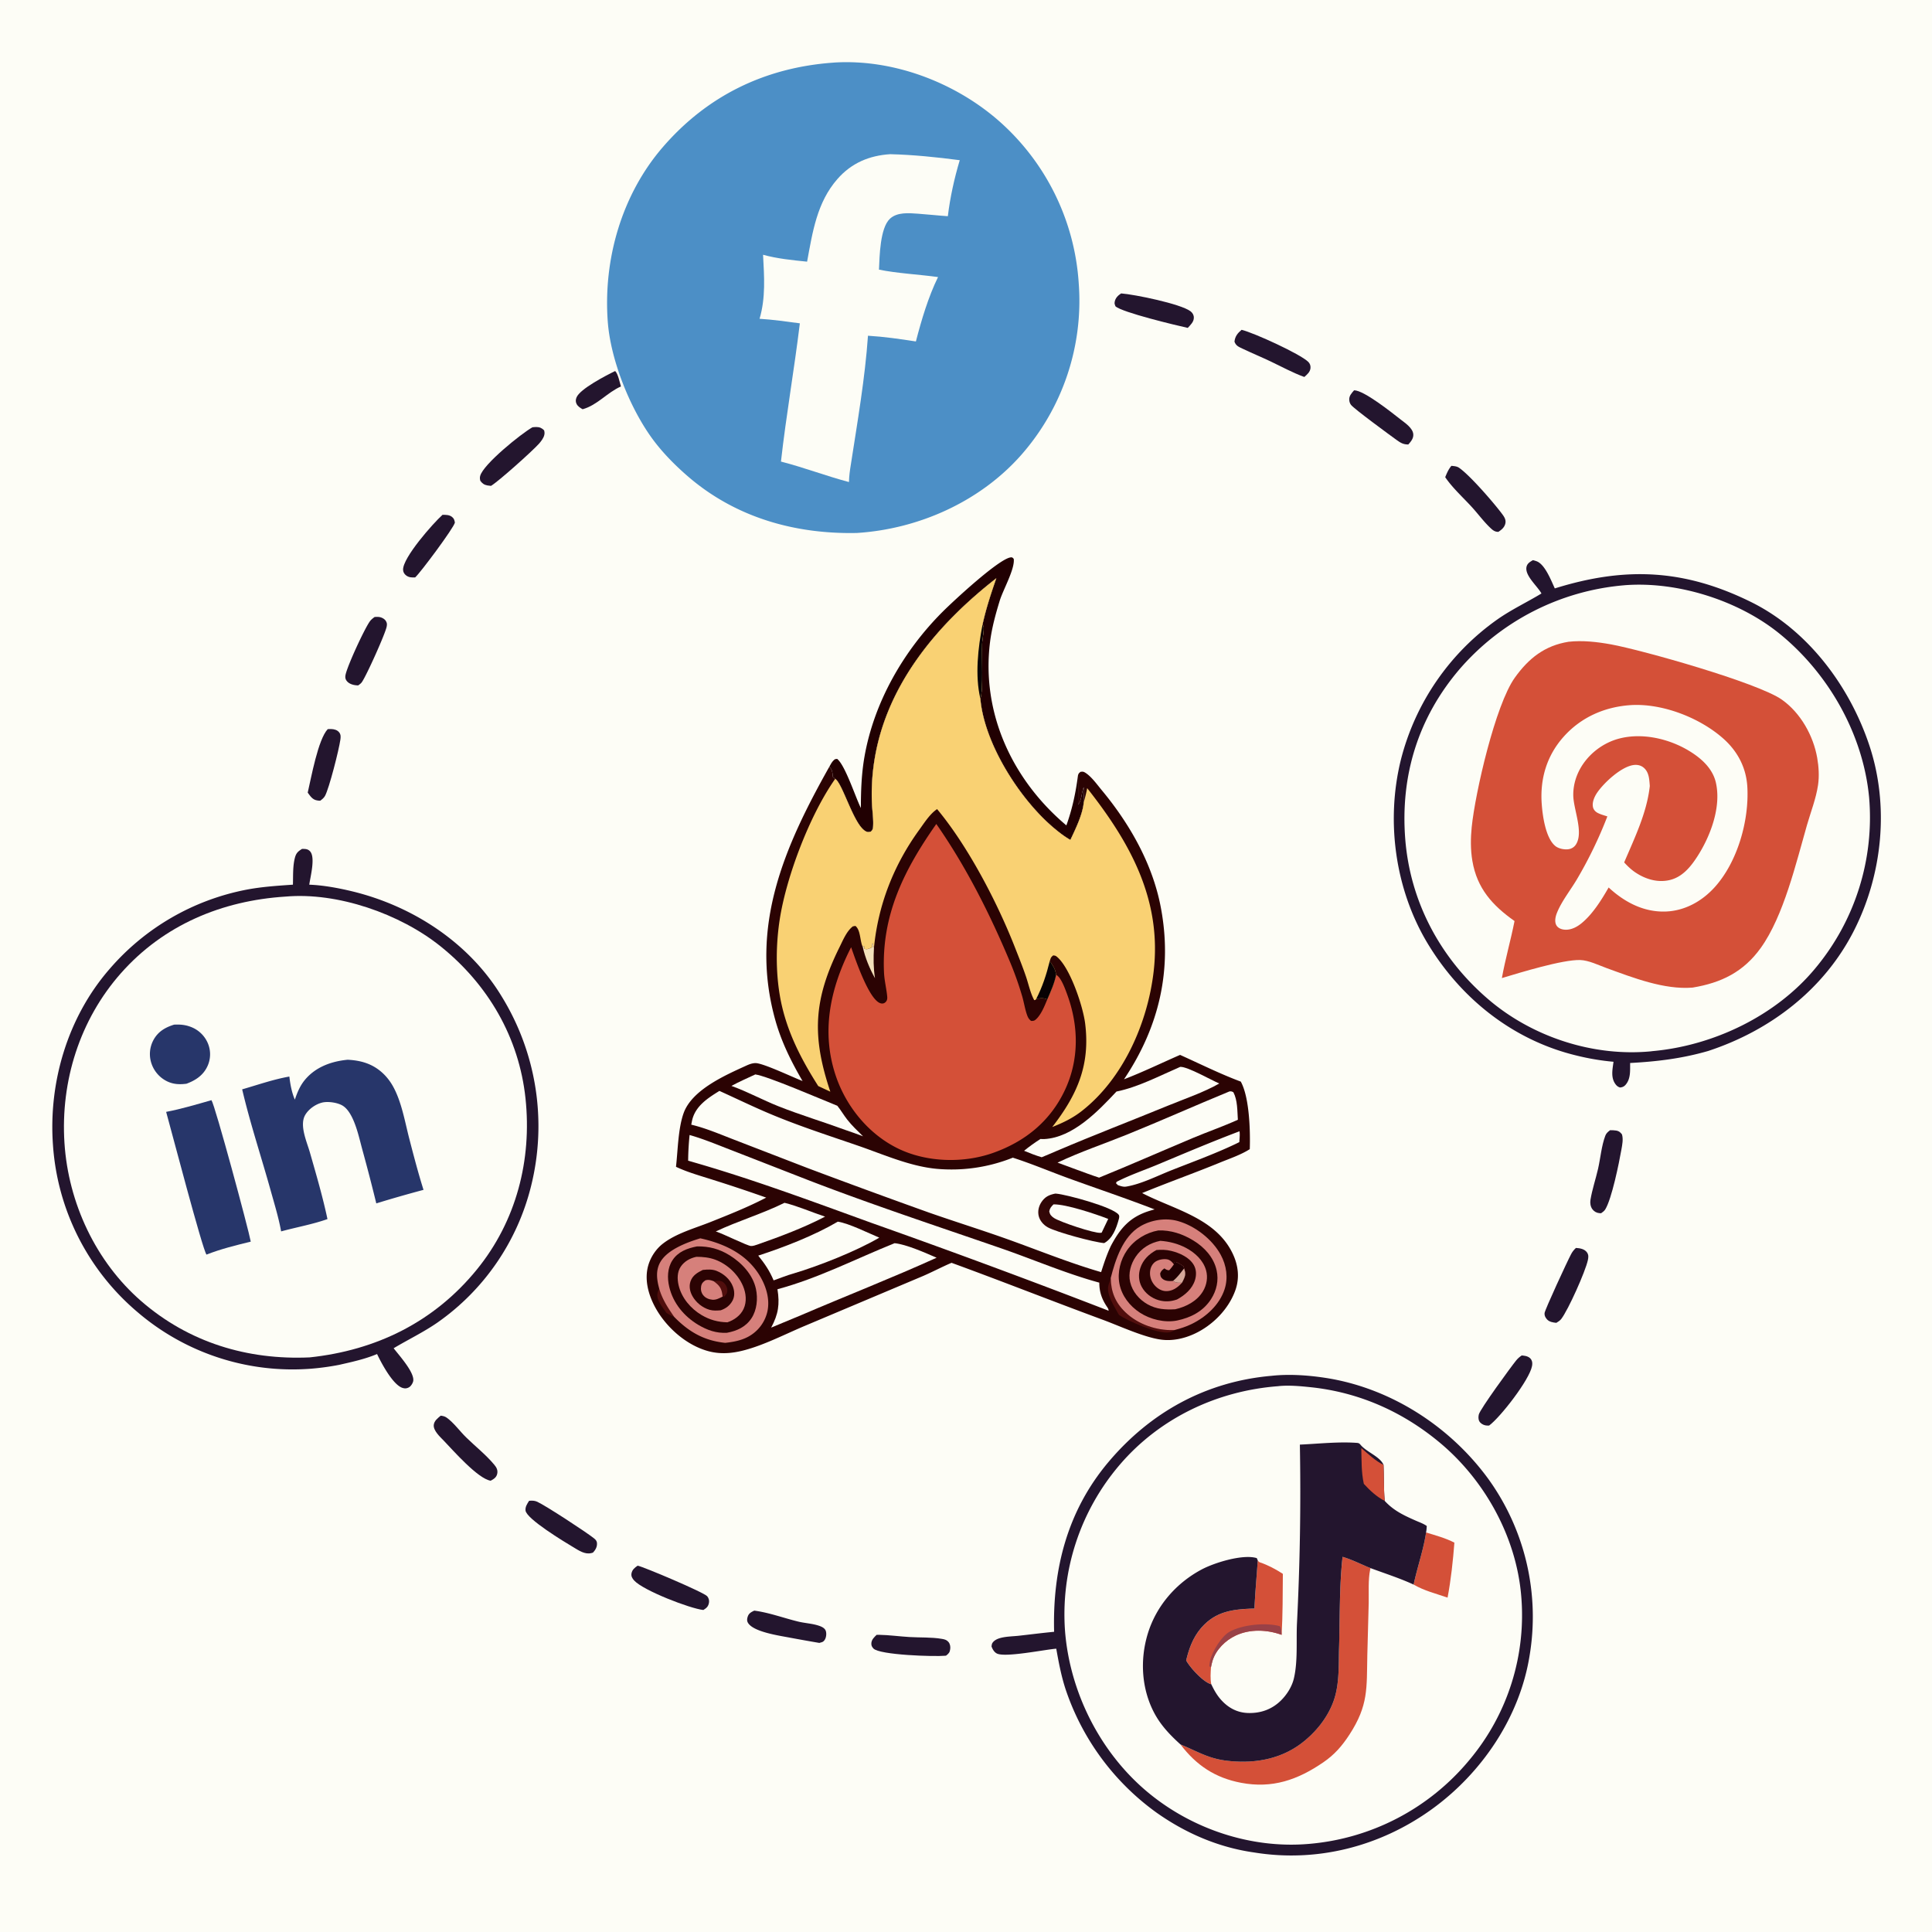
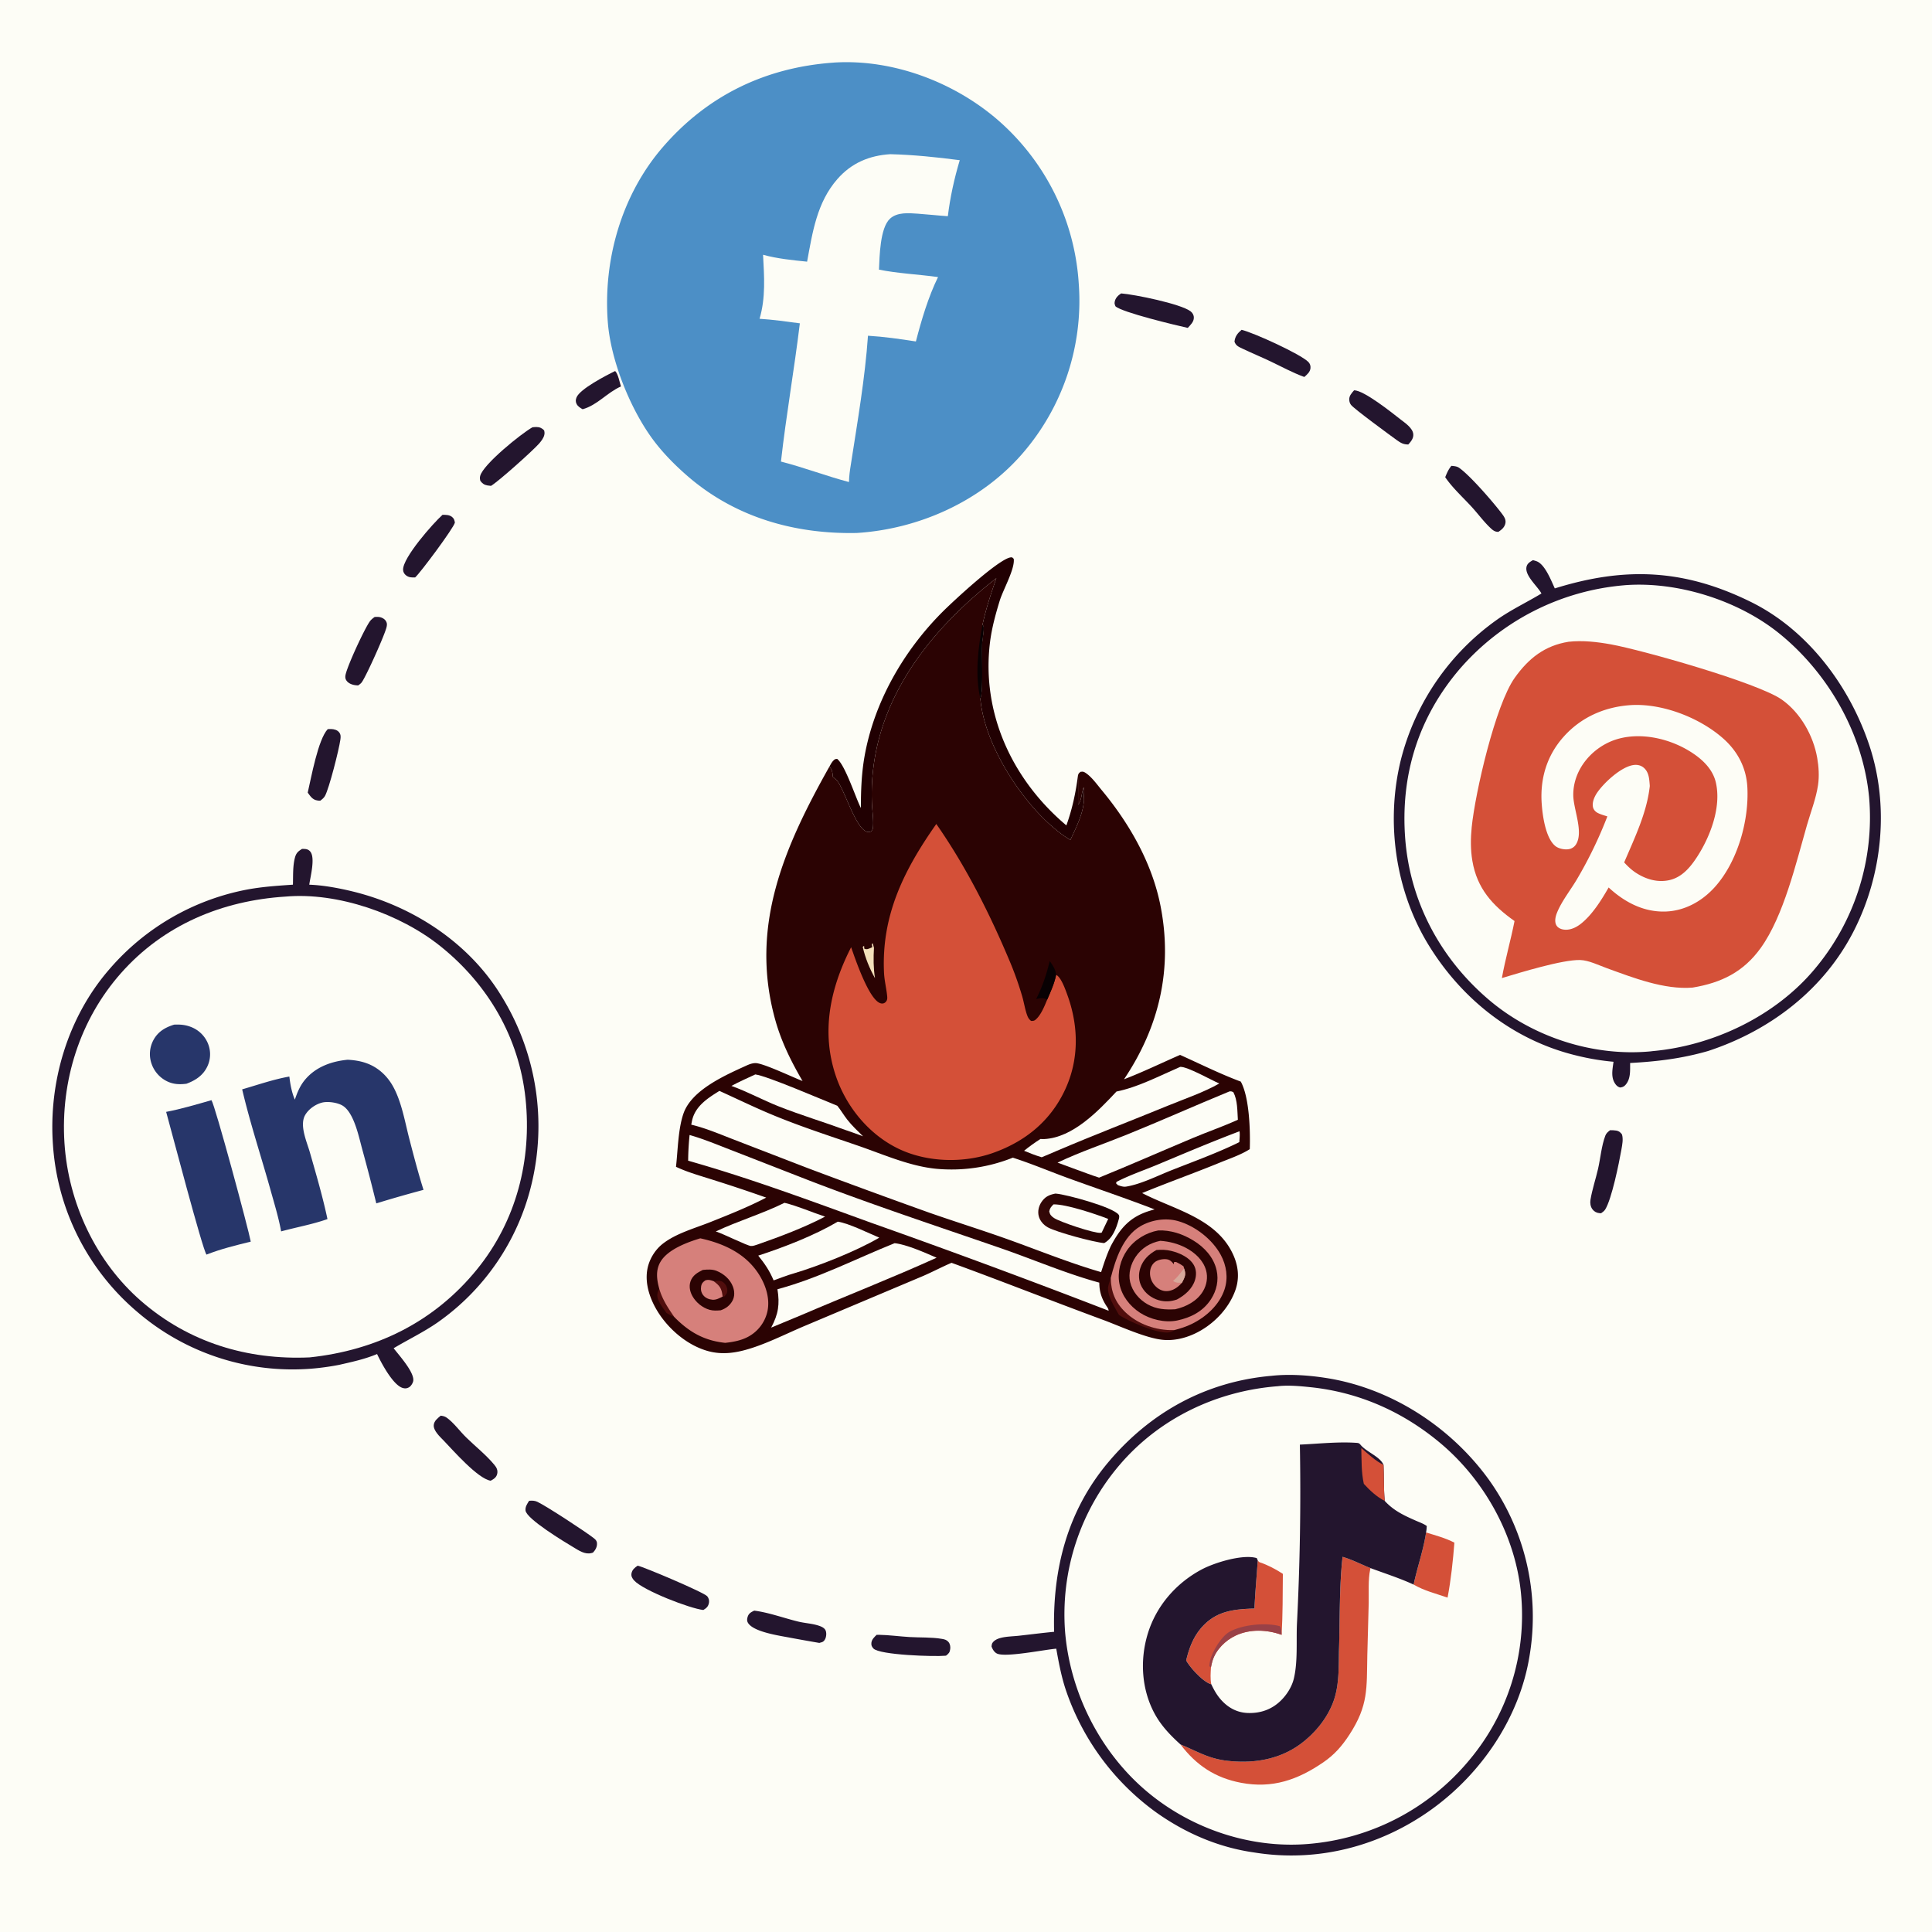
<svg xmlns="http://www.w3.org/2000/svg" version="1.1" style="display: block;" viewBox="0 0 2048 2048" width="1024" height="1024">
  <defs>
    <linearGradient id="Gradient1" gradientUnits="userSpaceOnUse" x1="1171.69" y1="1270.92" x2="1115.85" y2="1308.94">
      <stop class="stop0" offset="0" stop-opacity="1" stop-color="rgb(30,0,0)" />
      <stop class="stop1" offset="1" stop-opacity="1" stop-color="rgb(53,8,8)" />
    </linearGradient>
  </defs>
  <path transform="translate(0,0)" fill="rgb(253,253,246)" d="M 0 0 L 2048 0 L 2048 2048 L 0 2048 L 0 0 z" />
  <path transform="translate(0,0)" fill="rgb(35,21,46)" d="M 652.088 393.312 C 655.195 396.253 656.927 405.527 658.229 409.665 C 643.72 415.957 633.321 429.441 617.616 433.813 C 615.182 432.457 612.468 430.756 611.192 428.171 C 610.021 425.801 610.177 423.665 611.146 421.274 C 614.816 412.219 642.789 397.827 652.088 393.312 z" />
  <path transform="translate(0,0)" fill="rgb(35,21,46)" d="M 347.394 772.941 C 348.58 772.864 349.816 772.751 351.008 772.805 C 354.286 772.953 357.577 773.72 359.667 776.507 C 361.426 778.854 361.186 781.47 360.798 784.2 C 359.281 794.883 348.927 835.738 344.482 843.75 C 343.318 845.848 341.401 847.329 339.527 848.761 C 337.802 848.726 338.061 848.784 336.156 848.482 C 331.216 847.697 328.953 843.955 326.202 840.208 C 329.891 824.481 337.118 783.874 347.394 772.941 z" />
  <path transform="translate(0,0)" fill="rgb(35,21,46)" d="M 469.107 545.714 C 472.482 545.753 476.211 545.65 479.017 547.854 C 481.324 549.666 481.686 551.162 482.202 553.951 C 481.094 559.559 445.606 607.185 440.09 612.089 C 436.603 612.22 433.562 612.252 430.59 610.036 C 428.591 608.544 427.355 606.507 427.281 603.975 C 426.902 591.143 459.064 554.701 469.107 545.714 z" />
  <path transform="translate(0,0)" fill="rgb(35,21,46)" d="M 1435.39 413.739 C 1445.92 413.74 1475.45 437.429 1484.77 444.71 C 1489.64 448.51 1497.63 453.759 1498.14 460.345 C 1498.48 464.753 1495.61 468.106 1492.87 471.167 C 1487.52 471.2 1484.7 469.427 1480.42 466.358 C 1473.29 461.233 1435.17 433.275 1432.14 429.201 C 1430.91 427.551 1430.42 426.012 1430.27 423.959 C 1429.96 419.6 1432.77 416.8 1435.39 413.739 z" />
  <path transform="translate(0,0)" fill="rgb(35,21,46)" d="M 397.107 654.034 C 398.712 653.954 400.406 653.847 402.002 654.073 C 404.582 654.439 407.575 655.954 408.971 658.198 C 410.337 660.393 410.337 661.94 409.859 664.369 C 408.369 671.949 388.646 715.826 383.644 723.023 C 382.571 724.567 381.158 725.529 379.629 726.575 A 48.786 48.786 0 0 1 377.356 726.407 C 373.586 726.026 369.408 724.612 367.186 721.308 C 366.024 719.581 365.866 717.754 366.21 715.768 C 367.787 706.645 386.364 666.415 392.156 658.546 C 393.483 656.744 395.319 655.349 397.107 654.034 z" />
  <path transform="translate(0,0)" fill="rgb(35,21,46)" d="M 929.28 1732.99 C 930.055 1732.98 930.831 1732.95 931.607 1732.96 C 942.334 1733.15 953.252 1734.67 963.992 1735.32 C 975.264 1736.01 987.344 1735.36 998.456 1737.28 C 1001.32 1737.77 1003.4 1738.25 1005.36 1740.51 C 1007.15 1742.57 1007.59 1745.43 1007.27 1748.07 C 1006.84 1751.62 1005.63 1752.92 1002.86 1755.05 C 1002.55 1755.08 1002.23 1755.12 1001.92 1755.15 C 990.681 1756.25 932.275 1754.45 925.797 1747.42 C 924.079 1745.55 923.386 1743.85 923.73 1741.29 C 924.212 1737.7 926.828 1735.38 929.28 1732.99 z" />
  <path transform="translate(0,0)" fill="rgb(35,21,46)" d="M 799.536 1707.33 L 801.398 1707.59 C 816.328 1709.8 831.461 1715.37 846.139 1718.94 C 853.275 1720.67 861.014 1720.98 867.954 1723.3 C 870.502 1724.15 873.588 1725.43 874.953 1727.9 C 876.389 1730.5 876.002 1735.26 874.496 1737.85 C 872.826 1740.73 871.438 1740.7 868.529 1741.56 A 2089.38 2089.38 0 0 1 837.732 1736.07 C 826.554 1733.88 798.005 1729.99 792.668 1719.88 C 791.608 1717.87 791.974 1715.58 792.674 1713.53 C 793.858 1710.06 796.484 1708.81 799.536 1707.33 z" />
  <path transform="translate(0,0)" fill="rgb(35,21,46)" d="M 1316.14 349.615 C 1329.61 352.926 1378.28 375.234 1386.78 383.556 C 1388.59 385.332 1389.41 387.611 1389.17 390.19 C 1388.77 394.453 1385.59 396.939 1382.64 399.611 C 1370.45 395.216 1358.8 388.786 1347.08 383.219 C 1337.16 378.504 1327.01 374.307 1317.09 369.577 C 1313.03 367.636 1310.16 366.576 1308.6 362.186 C 1309.18 356.543 1311.91 353.189 1316.14 349.615 z" />
  <path transform="translate(0,0)" fill="rgb(35,21,46)" d="M 1538.53 493.817 A 52.956 52.956 0 0 1 1540.92 494.042 C 1542.96 494.296 1544.83 494.619 1546.58 495.807 C 1558.09 503.644 1583.46 532.989 1592.12 544.585 C 1594.53 547.805 1596.77 551.013 1595.64 555.27 C 1594.57 559.319 1591.61 561.613 1588.3 563.816 C 1587.64 563.752 1586.97 563.746 1586.33 563.623 C 1584.26 563.232 1582.54 562.054 1581.02 560.678 C 1573.6 553.983 1567.28 545.267 1560.53 537.842 C 1551.14 527.503 1539.77 517.359 1531.98 505.831 C 1533.8 501.403 1535.41 497.545 1538.53 493.817 z" />
  <path transform="translate(0,0)" fill="rgb(35,21,46)" d="M 1188.45 311.033 C 1202.96 312.154 1251.3 322.03 1261.92 329.9 C 1264.11 331.525 1265.5 333.877 1265.52 336.664 C 1265.56 341.207 1261.92 344.495 1259.09 347.585 C 1246.88 344.899 1189.29 331.143 1182.4 324.654 C 1181.76 322.795 1181.26 322.074 1181.6 320.074 C 1182.3 315.947 1185.1 313.204 1188.45 311.033 z" />
  <path transform="translate(0,0)" fill="rgb(35,21,46)" d="M 564.399 452.947 C 565.787 452.792 567.201 452.646 568.598 452.657 C 572.104 452.687 574.42 453.762 576.795 456.166 C 577.259 458.109 577.425 459.259 576.939 461.25 C 576.123 464.596 573.382 468.072 571.129 470.575 C 564.153 478.324 528.665 510.154 520.502 515.039 C 519.254 514.927 518.002 514.811 516.766 514.596 C 513.3 513.993 511.233 512.503 509.163 509.681 C 508.692 507.694 508.487 506.503 509.019 504.473 C 512.246 492.145 552.442 459.678 564.399 452.947 z" />
-   <path transform="translate(0,0)" fill="rgb(35,21,46)" d="M 1670.56 1322.86 C 1674.73 1323.09 1679.84 1323.95 1682.38 1327.76 C 1684.11 1330.38 1683.82 1332.86 1683.21 1335.75 C 1680.61 1347.91 1662.35 1388.66 1654.96 1398.2 C 1653.61 1399.93 1651.64 1401.14 1649.78 1402.26 C 1646.37 1401.95 1642.35 1401.31 1639.91 1398.61 C 1638.17 1396.67 1637.06 1394.62 1637.29 1391.97 C 1637.61 1388.41 1661.58 1336.62 1665.5 1329.32 C 1666.86 1326.78 1668.45 1324.81 1670.56 1322.86 z" />
-   <path transform="translate(0,0)" fill="rgb(35,21,46)" d="M 1613.09 1436.84 C 1613.65 1436.89 1614.2 1436.93 1614.76 1436.99 C 1618.03 1437.35 1621.46 1438.33 1623.25 1441.37 C 1624.47 1443.43 1624.43 1445.76 1624.02 1448.04 C 1621.36 1462.62 1590.49 1502.35 1578.51 1511.16 C 1577.2 1511.23 1575.88 1511.2 1574.59 1510.94 C 1572.12 1510.45 1569.44 1508.89 1568.16 1506.63 C 1566.97 1504.51 1567.07 1501.69 1567.61 1499.4 C 1568.95 1493.73 1602.03 1448.41 1607.34 1441.95 C 1609.03 1439.89 1610.89 1438.31 1613.09 1436.84 z" />
  <path transform="translate(0,0)" fill="rgb(35,21,46)" d="M 467.178 1500.67 C 469.534 1500.98 471.502 1501.34 473.503 1502.77 C 481.041 1508.15 487.414 1517.13 494.126 1523.69 C 503.975 1533.31 515.147 1542.1 523.975 1552.7 C 526.356 1555.56 527.89 1558.4 527.069 1562.27 C 526.245 1566.16 523.364 1567.89 520.16 1569.62 C 506.601 1567.63 480.086 1537.22 470.452 1527.22 C 466.538 1523.16 459.083 1516.44 459.823 1510.37 C 460.364 1505.94 464.035 1503.36 467.178 1500.67 z" />
  <path transform="translate(0,0)" fill="rgb(35,21,46)" d="M 675.936 1659.68 C 681.677 1660.65 746.501 1688.04 749.741 1692.16 C 751.246 1694.07 751.957 1696.4 751.563 1698.82 C 750.886 1702.98 748.911 1704.6 745.578 1706.66 C 731.569 1705.19 681.921 1686.04 672.264 1675.42 C 670.292 1673.25 668.839 1670.9 669.421 1667.82 C 670.17 1663.87 672.84 1661.81 675.936 1659.68 z" />
  <path transform="translate(0,0)" fill="rgb(35,21,46)" d="M 560.904 1590.9 C 563.992 1590.64 566.673 1590.62 569.519 1591.94 C 578.961 1596.32 621.137 1623.93 629.368 1630.47 C 631.298 1632 632.653 1633.26 632.818 1635.84 C 633.076 1639.83 631.184 1643.06 628.565 1645.84 C 628.017 1646 627.472 1646.17 626.921 1646.31 C 619.967 1648.11 613.419 1643.48 607.667 1640.05 C 598.268 1634.45 558.264 1610.27 557.097 1601.3 C 556.585 1597.36 558.878 1594.02 560.904 1590.9 z" />
  <path transform="translate(0,0)" fill="rgb(35,21,46)" d="M 1706.78 1198.06 C 1708.96 1198.09 1711.23 1198.1 1713.37 1198.46 C 1716.15 1198.93 1717.66 1200.3 1719.34 1202.48 C 1720.89 1207.54 1719.65 1213.56 1718.74 1218.69 C 1716.26 1232.8 1708.57 1270.87 1701.6 1282.08 C 1700.56 1283.75 1698.82 1284.98 1697.23 1286.09 C 1696.62 1286.06 1696.02 1286.04 1695.42 1285.99 C 1692.43 1285.74 1689.78 1284.25 1688 1281.82 C 1685.95 1279 1685.4 1275.27 1685.96 1271.89 C 1687.76 1260.92 1691.52 1249.89 1694.01 1239 C 1696.59 1227.69 1697.62 1214.65 1701.72 1203.84 C 1702.71 1201.21 1704.62 1199.69 1706.78 1198.06 z" />
  <path transform="translate(0,0)" fill="rgb(33,0,2)" d="M 912.558 856.528 C 912.585 838.256 913.219 820.287 916.372 802.224 C 926.505 744.174 957.953 689.69 999.347 648.371 C 1010.39 637.342 1059.56 591.636 1071.7 590.824 C 1073.33 590.715 1073.49 591.378 1074.6 592.382 C 1076.03 603.016 1063.32 625.103 1059.76 636.726 C 1055.4 650.988 1051.38 665.542 1049.51 680.368 C 1040.03 755.867 1073.06 826.663 1130.4 874.961 C 1136.71 857.406 1140.3 840.442 1142.7 821.959 C 1143.03 826.204 1142.65 852.264 1142.88 852.82 C 1146.86 848.042 1146.32 840.286 1148.78 834.503 C 1149.97 839.776 1148.31 845.017 1148.83 850.367 C 1147.75 863.258 1140.14 878.64 1134.65 890.319 C 1128.39 886.763 1122.53 882.21 1117.04 877.581 C 1081.04 847.247 1043.31 788.263 1039.22 740.537 C 1042.52 730.34 1040.49 695.766 1041.02 682.814 C 1041.2 678.419 1043.29 667.65 1042.6 664.349 C 1042.43 663.549 1041.87 662.884 1041.51 662.152 C 1045.19 645.255 1050.47 629.247 1056.16 612.945 C 991.698 663.211 936.219 729.729 925.808 813.744 A 225.465 225.465 0 0 0 924.302 852.205 C 924.671 859.944 926.021 868.294 925.519 875.995 C 925.329 878.917 925.036 879.409 923.173 881.505 C 920.447 882.181 919.376 882.279 916.928 880.715 C 904.553 872.814 893.065 830.114 885.332 825.635 L 882.922 823.646 C 882.419 819.238 882.399 816.04 879.148 812.728 C 880.89 809.693 882.244 806.729 885.25 804.753 L 887.385 804.433 C 895.946 811.149 906.756 844.928 912.558 856.528 z" />
  <path transform="translate(0,0)" fill="rgb(76,143,198)" d="M 882.962 66.422 C 883.544 66.375 884.125 66.317 884.707 66.281 C 946.595 62.553 1011.42 86.998 1058.06 127.474 A 250.669 250.669 0 0 1 1143.51 300.493 A 247.232 247.232 0 0 1 1082.89 481.881 C 1039.18 531.655 973.856 560.858 908.25 564.971 C 842.897 566.339 780.23 548.709 729.853 505.535 C 715.923 493.597 702.166 479.695 691.342 464.855 C 667.572 432.262 647.29 381.356 644.28 341.217 C 639.328 275.162 658.937 206.515 702.601 155.968 C 749.766 101.368 811.024 71.647 882.962 66.422 z" />
  <path transform="translate(0,0)" fill="rgb(253,253,246)" d="M 943.618 163.446 C 968.014 164.037 993.184 166.633 1017.38 169.818 C 1011.61 189.031 1007.16 209.261 1004.75 229.189 C 994.141 228.473 983.554 227.265 972.94 226.522 C 963.285 225.846 951.02 224.722 943.359 231.884 C 932.808 241.748 932.396 271.843 931.748 285.817 C 950.687 289.749 974.739 290.962 994.355 293.698 C 984.035 314.752 976.776 339.222 970.883 361.96 C 954.045 359.348 937.109 356.91 920.092 355.886 C 916.945 401.072 908.965 447 902.037 491.775 C 900.985 498.22 900.094 504.447 899.928 510.983 C 875.694 504.581 852.169 495.512 827.849 489.289 C 833.362 440.283 841.946 391.684 847.873 342.735 C 833.568 340.878 819.58 338.813 805.164 337.921 C 811.782 315.553 810.066 293.01 808.874 270.065 C 824.136 274.256 839.868 275.782 855.56 277.374 C 861.339 246.159 865.916 214.578 887.749 189.72 C 902.631 172.776 921.389 164.884 943.618 163.446 z" />
  <path transform="translate(0,0)" fill="rgb(35,21,46)" d="M 1347.94 1458.42 C 1366.55 1456.38 1386.73 1457.79 1405.14 1460.62 C 1474 1471.23 1537.34 1512.09 1578.09 1568.29 A 249.879 249.879 0 0 1 1621.42 1755.07 C 1611.05 1820.14 1570.8 1879.63 1517.72 1917.89 C 1463.13 1957.25 1396.35 1974.55 1329.56 1963.71 C 1292.09 1958.44 1257.48 1943.6 1226.62 1921.93 A 264.411 264.411 0 0 1 1129.41 1790.2 C 1124.91 1776.28 1122.23 1762.05 1119.68 1747.68 C 1107.45 1748.61 1065.8 1757.22 1056.8 1752.82 C 1053.89 1751.4 1052 1748.1 1051.05 1745.2 C 1051.4 1743.3 1051.31 1742.4 1052.56 1740.86 C 1054.64 1738.29 1057.98 1736.94 1061.11 1736.17 C 1067.29 1734.63 1073.99 1734.63 1080.32 1733.92 C 1092.69 1732.53 1105.02 1730.96 1117.41 1729.77 C 1115.66 1663.31 1131.44 1601.54 1174.96 1549.87 C 1219.55 1496.96 1278.52 1464.46 1347.94 1458.42 z" />
  <path transform="translate(0,0)" fill="rgb(253,253,246)" d="M 1354.75 1469.43 C 1355.03 1469.39 1355.31 1469.35 1355.59 1469.32 C 1366.55 1468.23 1378.5 1469.37 1389.42 1470.51 C 1440.72 1475.88 1487.13 1496.53 1526.65 1529.61 C 1574.07 1569.3 1607.2 1629.32 1612.51 1691.24 A 238.723 238.723 0 0 1 1557.34 1865.97 A 247.683 247.683 0 0 1 1387.24 1954.63 C 1325.64 1959.91 1262.25 1938.42 1215.3 1898.69 C 1165.88 1856.87 1134.27 1793.83 1129.02 1729.54 A 243.828 243.828 0 0 1 1187.33 1552.29 C 1229.71 1502.98 1290.42 1474.33 1354.75 1469.43 z" />
  <path transform="translate(0,0)" fill="rgb(212,80,56)" d="M 1511.7 1624.47 C 1521.78 1627.6 1532.3 1630.38 1541.71 1635.26 C 1540.24 1654.45 1538.07 1674.64 1534.49 1693.54 C 1522.33 1689.34 1509.71 1686.27 1498.51 1679.73 C 1502.42 1661.25 1508.91 1643.15 1511.7 1624.47 z" />
  <path transform="translate(0,0)" fill="rgb(212,80,56)" d="M 1333.26 1654.07 C 1334.14 1655.16 1334.3 1655.73 1335.65 1656.19 C 1343.96 1659 1352.55 1663.54 1359.88 1668.35 C 1359.69 1689.77 1359.81 1711.61 1358.58 1732.98 C 1343.08 1727.4 1325.08 1726.61 1309.87 1733.75 C 1298.97 1738.86 1288.86 1748.83 1285.3 1760.54 C 1284.62 1762.77 1284.15 1765.07 1283.68 1767.35 C 1283.31 1773.4 1282.84 1779.32 1283.97 1785.3 C 1283.69 1785.24 1283.41 1785.21 1283.14 1785.12 C 1275.05 1782.5 1261.42 1767.67 1257.39 1760.13 C 1260.63 1746.47 1265.35 1734.09 1275.12 1723.69 C 1290.46 1707.38 1308.8 1705.78 1329.78 1705.1 C 1330.52 1688.1 1332.14 1671.05 1333.26 1654.07 z" />
  <path transform="translate(0,0)" fill="rgb(153,65,71)" d="M 1283.68 1767.35 L 1281.91 1766.29 C 1282.12 1764.37 1282.29 1762.35 1282.73 1760.46 C 1284.97 1750.78 1294.63 1734.62 1303.39 1729.72 C 1317.06 1722.08 1341.97 1719.72 1356.73 1723.83 C 1358.41 1726.57 1358.3 1729.81 1358.58 1732.98 C 1343.08 1727.4 1325.08 1726.61 1309.87 1733.75 C 1298.97 1738.86 1288.86 1748.83 1285.3 1760.54 C 1284.62 1762.77 1284.15 1765.07 1283.68 1767.35 z" />
  <path transform="translate(0,0)" fill="rgb(212,80,56)" d="M 1423.16 1650.3 C 1433.19 1653.24 1443.07 1658.34 1452.8 1662.25 C 1452.68 1662.77 1452.55 1663.3 1452.44 1663.82 C 1450.15 1674.65 1451.11 1688.12 1450.88 1699.29 L 1449.41 1754.5 C 1448.68 1789.85 1450.67 1807.59 1430.53 1838.66 C 1422.73 1850.68 1414.65 1860 1402.77 1868.13 C 1375.45 1886.85 1348.66 1896.11 1315.57 1889.83 C 1288.15 1884.63 1268.13 1871.32 1251.34 1849.17 C 1269.36 1856.55 1280.8 1864.16 1300.73 1866.48 C 1329.6 1869.84 1358.25 1864.98 1381.45 1846.52 C 1395.99 1834.94 1408.25 1819.38 1414.18 1801.62 C 1419.99 1784.21 1418.95 1764 1419.49 1745.85 C 1420.43 1714.18 1419.69 1681.79 1423.16 1650.3 z" />
  <path transform="translate(0,0)" fill="rgb(35,21,46)" d="M 1377.91 1531.35 C 1397.76 1530.46 1418.77 1528.08 1438.52 1529.53 C 1440.55 1529.68 1441.21 1530.32 1442.49 1531.84 C 1448.84 1539.32 1462.91 1544.07 1466.58 1552.77 C 1467.18 1565.45 1466.68 1578.45 1467.9 1591.06 C 1477.4 1601.4 1488.22 1606.41 1500.85 1611.98 C 1504.35 1613.53 1508.38 1614.92 1511.57 1617.03 C 1512.77 1617.83 1512.4 1617.46 1512.33 1619.15 C 1512.24 1620.98 1512 1622.68 1511.7 1624.47 C 1508.91 1643.15 1502.42 1661.25 1498.51 1679.73 C 1483.86 1672.95 1467.94 1667.91 1452.8 1662.25 C 1443.07 1658.34 1433.19 1653.24 1423.16 1650.3 C 1419.69 1681.79 1420.43 1714.18 1419.49 1745.85 C 1418.95 1764 1419.99 1784.21 1414.18 1801.62 C 1408.25 1819.38 1395.99 1834.94 1381.45 1846.52 C 1358.25 1864.98 1329.6 1869.84 1300.73 1866.48 C 1280.8 1864.16 1269.36 1856.55 1251.34 1849.17 C 1240.64 1839.52 1230.8 1829.24 1223.91 1816.47 C 1210.03 1790.75 1208.22 1759.73 1216.64 1731.96 C 1225.6 1702.42 1246.63 1678.21 1273.69 1663.77 C 1287.28 1656.51 1317.41 1647.16 1332.24 1651.66 L 1333.26 1654.07 C 1332.14 1671.05 1330.52 1688.1 1329.78 1705.1 C 1308.8 1705.78 1290.46 1707.38 1275.12 1723.69 C 1265.35 1734.09 1260.63 1746.47 1257.39 1760.13 C 1261.42 1767.67 1275.05 1782.5 1283.14 1785.12 C 1283.41 1785.21 1283.69 1785.24 1283.97 1785.3 C 1286.94 1791.49 1289.87 1796.85 1294.51 1802.02 C 1302.06 1810.41 1311.58 1815.52 1322.99 1815.85 C 1336.43 1816.25 1348.42 1812 1358.06 1802.39 C 1364.29 1796.18 1369.54 1787.82 1371.57 1779.2 C 1375.8 1761.27 1374.03 1740.11 1374.8 1721.66 A 2751.14 2751.14 0 0 0 1377.91 1531.35 z" />
  <path transform="translate(0,0)" fill="rgb(212,80,56)" d="M 1443.03 1535.04 C 1450.05 1540.98 1458.29 1548.91 1466.58 1552.77 C 1467.18 1565.45 1466.68 1578.45 1467.9 1591.06 C 1459.62 1586.93 1451.87 1579.73 1445.71 1572.93 C 1442.98 1560.66 1443.36 1547.55 1443.03 1535.04 z" />
  <path transform="translate(0,0)" fill="rgb(35,21,46)" d="M 320.149 899.887 C 323.582 899.884 326.533 899.803 328.938 902.753 C 334.409 909.466 328.913 929.68 327.839 937.813 C 342.721 938.348 359.053 941.388 373.523 944.903 C 437.425 960.425 497.335 999.274 531.786 1056.26 A 262.102 262.102 0 0 1 563.064 1256.85 A 249.733 249.733 0 0 1 463.748 1401.95 C 448.901 1412.22 432.738 1419.95 417.281 1429.19 C 422.68 1436.33 439.755 1454.96 438.018 1464.04 C 437.607 1466.18 435.624 1469.43 433.608 1470.56 C 431.28 1471.88 429.273 1472.03 426.749 1471.25 C 416.422 1468.06 404.065 1444.54 399.71 1435.33 C 386.8 1440.76 373.069 1443.71 359.464 1446.81 A 272.083 272.083 0 0 1 330.6 1450.81 A 252.643 252.643 0 0 1 145.649 1390.78 A 254.499 254.499 0 0 1 56.158 1213.85 C 51.309 1147.33 71.717 1078.5 115.676 1027.73 A 255.404 255.404 0 0 1 261.309 943.084 C 277.613 939.991 293.992 938.926 310.516 937.795 C 310.797 928.632 310.276 918.385 312.552 909.511 C 313.86 904.41 315.725 902.635 320.149 899.887 z" />
  <path transform="translate(0,0)" fill="rgb(253,253,246)" d="M 302.622 950.427 C 357.749 945.52 423.997 968.677 466.829 1003 C 517.288 1043.43 550.213 1099.73 557.058 1164.37 C 563.976 1229.71 547.243 1294.43 505.538 1345.69 C 460.312 1401.28 398.909 1431.39 328.25 1438.89 C 262.174 1441.86 200.076 1423 149.734 1379.28 C 101.422 1337.32 72.432 1275.01 68.326 1211.53 C 64.093 1146.08 84.583 1080.91 128.232 1031.59 C 173.577 980.359 235.43 954.69 302.622 950.427 z" />
  <path transform="translate(0,0)" fill="rgb(39,54,106)" d="M 184.561 1086.17 C 190.892 1085.85 196.494 1086.29 202.45 1088.63 A 31.739 31.739 0 0 1 220.576 1106.5 A 30.043 30.043 0 0 1 219.609 1130.86 C 215.089 1140.17 207.028 1145.34 197.65 1148.8 C 190.501 1149.71 184.054 1149.49 177.431 1146.39 A 32.539 32.539 0 0 1 160.623 1127.53 A 31.25 31.25 0 0 1 162.526 1102.74 C 167.356 1093.63 175.007 1089.12 184.561 1086.17 z" />
  <path transform="translate(0,0)" fill="rgb(39,54,106)" d="M 224.155 1166.24 C 228.025 1171.74 263.499 1303.32 265.811 1316.18 C 249.914 1320.1 234.149 1323.92 218.879 1329.94 C 214.613 1324.35 181.313 1197.22 176.129 1178.64 C 192.33 1175.55 208.306 1170.74 224.155 1166.24 z" />
  <path transform="translate(0,0)" fill="rgb(39,54,106)" d="M 368.551 1123.37 C 377.588 1123.85 386.285 1125.43 394.413 1129.61 C 403.759 1134.41 411.216 1142.05 416.363 1151.15 C 425.68 1167.62 429.151 1188.88 433.883 1207.16 C 438.585 1225.33 443.316 1243.39 448.938 1261.3 A 1382 1382 0 0 0 398.886 1275.64 A 1993.01 1993.01 0 0 0 384.257 1219.25 C 381.408 1208.79 379.015 1197.67 374.703 1187.72 C 372.339 1182.26 368.805 1175.76 363.728 1172.37 C 358.403 1168.8 347.716 1167.24 341.499 1168.78 C 334.478 1170.52 327.125 1175.66 323.486 1181.99 C 317.099 1193.12 325.55 1210.91 328.681 1222.25 C 335.291 1245.36 342.146 1268.76 347.126 1292.28 C 331.338 1297.88 314.219 1300.9 298.011 1305.33 C 295.35 1290.69 290.869 1276.15 286.874 1261.82 C 276.945 1226.19 265.142 1190.74 256.707 1154.76 C 273.149 1150.02 289.887 1144.14 306.731 1141.19 C 307.686 1149.36 309.264 1158.09 312.561 1165.65 C 315.158 1157.9 318.155 1150.71 323.476 1144.39 C 334.816 1130.91 351.485 1124.99 368.551 1123.37 z" />
  <path transform="translate(0,0)" fill="rgb(35,21,46)" d="M 1624.95 593.789 C 1626.34 594.145 1627.73 594.513 1629.07 595.039 C 1637.89 598.507 1644.33 615.559 1648.16 623.734 C 1723.1 600.377 1785.54 603.371 1855.99 638.067 C 1916.4 667.813 1960.68 727.289 1981.61 790.225 C 2002.87 854.153 1995.6 926.776 1965.28 986.463 C 1933.55 1048.95 1876.48 1092.5 1810.67 1114.1 C 1783.03 1122.09 1756.65 1125.28 1728.02 1126.81 C 1727.9 1134.65 1728.77 1143.36 1723.32 1149.76 C 1721.6 1151.79 1719.93 1152.52 1717.3 1152.8 C 1715.09 1152.07 1713.86 1151.12 1712.49 1149.27 C 1707.28 1142.22 1709.35 1133.51 1710.39 1125.52 A 258.542 258.542 0 0 1 1671.2 1118.92 C 1604.47 1102.86 1549.32 1059.21 1513.9 1001 C 1478.94 943.537 1468.9 870.93 1484.9 805.742 A 260.44 260.44 0 0 1 1587.27 656.626 C 1602.23 646.119 1618.45 638.548 1634.01 629.111 C 1629.82 621.43 1616.74 610.623 1618.06 601.515 C 1618.67 597.388 1621.7 595.689 1624.95 593.789 z" />
  <path transform="translate(0,0)" fill="rgb(253,253,246)" d="M 1721.67 620.419 C 1721.79 620.402 1721.92 620.378 1722.05 620.368 C 1778.13 615.965 1842.93 636.434 1886.49 671.825 C 1938.34 713.947 1974.98 778.294 1981.33 845.218 A 249.507 249.507 0 0 1 1924 1026.79 C 1882.31 1076.94 1816.16 1108.49 1751.76 1114.23 C 1750.97 1114.33 1750.18 1114.45 1749.39 1114.52 C 1688.42 1120.16 1624.32 1099.15 1577.86 1059.46 C 1527.04 1016.05 1494.88 956.32 1489.62 889.409 C 1484.35 822.165 1503.31 760.668 1547.37 709.148 A 259.54 259.54 0 0 1 1721.67 620.419 z" />
  <path transform="translate(0,0)" fill="rgb(212,80,56)" d="M 1662.73 680.296 C 1677.54 678.648 1693.09 680.421 1707.67 683.068 C 1740.65 689.054 1863.42 723.714 1888.81 741.629 C 1908.64 755.617 1922.22 779.795 1926.33 803.47 C 1927.95 812.814 1928.59 822.813 1927.19 832.224 C 1925.04 846.674 1919.5 860.61 1915.47 874.612 C 1903.93 914.761 1890.76 970.997 1866.52 1004.78 C 1848.19 1030.35 1824.68 1041.84 1794.17 1046.89 C 1763.99 1049.32 1731.13 1036.39 1703.08 1026.22 C 1694.61 1023.15 1684.04 1017.91 1674.99 1017.66 C 1656.39 1017.15 1611.42 1030.97 1592.06 1036.8 C 1595.68 1016.55 1601.49 996.575 1605.47 976.344 C 1582.1 959.833 1565.73 941.855 1560.77 912.564 C 1558.78 900.829 1558.88 888.526 1560.08 876.714 C 1563.8 840.152 1585.14 747.274 1605.73 718.42 C 1620.45 697.796 1637.51 684.353 1662.73 680.296 z" />
  <path transform="translate(0,0)" fill="rgb(253,253,246)" d="M 1728.75 747.439 C 1762.18 745.405 1801.74 760.79 1826.64 782.81 C 1841.98 796.369 1851.16 813.884 1852.27 834.438 C 1854.2 870.137 1841.76 913.997 1817.38 940.765 C 1804.09 955.35 1786.13 965.406 1766.14 966.239 C 1742.61 967.221 1722.07 956.365 1705.22 940.76 C 1697.65 954.002 1687.77 969.872 1675.65 979.348 C 1670.38 983.47 1663.71 986.511 1656.88 985.266 C 1653.93 984.73 1650.98 983.222 1649.61 980.42 C 1647.69 976.491 1648.95 971.333 1650.49 967.507 C 1655.44 955.219 1664.97 943.379 1671.73 931.879 A 449.672 449.672 0 0 0 1703.86 865.433 C 1700.47 864.327 1696.66 863.334 1693.5 861.653 C 1690.95 860.295 1689.02 858.021 1688.53 855.128 C 1687.66 849.941 1690.38 844.093 1693.26 839.958 C 1700.57 829.451 1718.33 813.025 1731.27 811.018 C 1735.09 810.427 1738.96 811.062 1742.04 813.498 C 1748.13 818.32 1748.3 826.096 1748.86 833.186 C 1745.8 861.474 1732.74 888.249 1721.69 914.207 C 1725.54 918.398 1729.42 922.124 1734.22 925.246 C 1744.72 932.081 1757.25 935.802 1769.72 932.937 C 1783.09 929.866 1791.81 919.332 1798.94 908.39 C 1812.98 886.829 1824.89 855.554 1818.87 829.469 C 1815.36 814.238 1802.88 803.341 1789.98 795.634 C 1768.72 782.935 1740.78 776.569 1716.46 782.899 C 1689.77 789.848 1667.54 814.34 1667.73 842.847 C 1667.83 857.901 1678.99 882.096 1670.55 895.202 C 1668.81 897.915 1666.1 899.624 1662.94 900.168 C 1658.58 900.918 1652.24 899.668 1648.75 896.842 C 1638.26 888.353 1635.06 864.052 1634.23 851.318 C 1632.53 825.186 1639.75 801.028 1657.24 781.284 C 1675.84 760.282 1701 749.25 1728.75 747.439 z" />
  <path transform="translate(0,0)" fill="rgb(43,3,3)" d="M 1056.16 612.945 C 1050.47 629.247 1045.19 645.255 1041.51 662.152 C 1041.87 662.884 1042.43 663.549 1042.6 664.349 C 1043.29 667.65 1041.2 678.419 1041.02 682.814 C 1040.49 695.766 1042.52 730.34 1039.22 740.537 C 1043.31 788.263 1081.04 847.247 1117.04 877.581 C 1122.53 882.21 1128.39 886.763 1134.65 890.319 C 1140.14 878.64 1147.75 863.258 1148.83 850.367 C 1148.31 845.017 1149.97 839.776 1148.78 834.503 C 1146.32 840.286 1146.86 848.042 1142.88 852.82 C 1142.65 852.264 1143.03 826.204 1142.7 821.959 C 1143.38 819.775 1143.65 819.622 1145.44 818.156 C 1147.82 817.931 1148.42 817.828 1150.54 819.16 C 1157.02 823.249 1163.01 831.738 1167.91 837.629 C 1197.27 872.973 1221.36 915.073 1230.24 960.501 C 1243.23 1026.95 1228.98 1088.29 1191.49 1144.1 C 1211.6 1136.38 1231.17 1126.85 1250.93 1118.24 C 1272.17 1127.76 1293.49 1138.46 1315.28 1146.54 C 1324.5 1163.29 1325.45 1198.96 1324.81 1218.15 C 1315.16 1224.28 1303.56 1228.12 1293.02 1232.45 C 1265.74 1243.64 1237.95 1253.5 1210.71 1264.7 C 1243.86 1281.99 1288.55 1290.97 1306.61 1328.69 C 1312.64 1341.27 1314.25 1354.57 1309.46 1367.91 C 1302.33 1387.77 1285.53 1404.78 1266.59 1413.68 C 1255.64 1418.83 1243.14 1421.66 1231.05 1420.09 C 1212.7 1417.7 1186.65 1405.51 1168.76 1398.91 C 1115.27 1379.18 1062.24 1358.18 1008.66 1338.63 C 998.457 1342.99 988.667 1348.2 978.492 1352.61 L 853.722 1405.23 C 832.472 1414.12 809.818 1426.05 787.598 1431.65 C 775.166 1434.78 762.938 1435.63 750.461 1432.18 C 727.329 1425.78 706.119 1406.91 694.707 1386.09 C 687.229 1372.45 682.709 1355.93 687.424 1340.6 C 690.026 1332.14 695.419 1324.07 702.384 1318.57 C 716.492 1307.43 736.651 1301.99 753.285 1295.34 C 773.312 1287.34 793.069 1279.5 812.211 1269.52 A 1665.96 1665.96 0 0 0 755.735 1250.66 C 742.672 1246.46 728.987 1242.76 716.585 1236.85 C 718.573 1219.29 718.818 1196.54 724.591 1180.16 C 733.404 1155.16 768.976 1139.71 791.3 1129.52 C 794.31 1128.15 797.43 1126.99 800.782 1126.94 C 808.799 1126.82 840.499 1142.04 850.737 1145.92 C 838.748 1125.4 828.365 1104.52 821.92 1081.55 C 794.016 982.066 831.44 897.661 879.148 812.728 C 882.399 816.04 882.419 819.238 882.922 823.646 L 885.332 825.635 C 893.065 830.114 904.553 872.814 916.928 880.715 C 919.376 882.279 920.447 882.181 923.173 881.505 C 925.036 879.409 925.329 878.917 925.519 875.995 C 926.021 868.294 924.671 859.944 924.302 852.205 A 225.465 225.465 0 0 1 925.808 813.744 C 936.219 729.729 991.698 663.211 1056.16 612.945 z" />
  <path transform="translate(0,0)" fill="rgb(81,14,13)" d="M 698.762 1365.89 C 701.933 1377.18 708.052 1386.41 714.677 1395.98 C 711.72 1394.91 709.183 1393.4 706.492 1391.81 C 703.539 1387.48 699.592 1382.65 697.75 1377.76 C 695.978 1373.05 696.821 1370.42 698.762 1365.89 z" />
  <path transform="translate(0,0)" fill="rgb(244,224,186)" d="M 914.53 1003.76 L 915.965 1002.58 L 916.217 1005.61 C 918.724 1006.8 920.364 1005.93 922.901 1004.87 C 923.492 1004.62 924.06 1004.33 924.64 1004.06 L 924.108 1000.59 L 925.187 1000.02 L 926.444 1004.72 C 925.797 1015.68 925.841 1026.1 927.533 1036.97 C 921.741 1026.52 917.135 1015.43 914.53 1003.76 z" />
  <path transform="translate(0,0)" fill="rgb(81,14,13)" d="M 1186.08 1393.77 C 1181.63 1385.44 1171.96 1371.57 1175.21 1361.78 C 1175.99 1359.42 1176.74 1357.12 1177.42 1354.72 C 1177.67 1369.38 1182.26 1380.81 1193.02 1391.1 C 1206.37 1403.87 1225.81 1410.52 1244.08 1409.96 L 1245.02 1409.92 C 1243.27 1411.17 1241.63 1411.92 1239.49 1412.33 C 1228.1 1414.51 1195.62 1400.49 1186.08 1393.77 z" />
  <path transform="translate(0,0)" fill="rgb(253,253,246)" d="M 1313.94 1199.19 C 1314.51 1202.86 1313.93 1206.95 1313.75 1210.68 A 173.924 173.924 0 0 1 1309.8 1212.63 C 1287.75 1223.14 1264.41 1231.57 1241.69 1240.56 C 1226.68 1246.5 1209.78 1255.17 1193.95 1257.82 C 1190.77 1258.35 1187.94 1257.32 1184.97 1256.27 L 1183.01 1254.28 L 1183.64 1252.79 C 1197.46 1245.65 1212.8 1240.5 1227.17 1234.48 C 1256.01 1222.41 1284.68 1210.25 1313.94 1199.19 z" />
  <path transform="translate(0,0)" fill="rgb(253,253,246)" d="M 831.62 1275.02 C 846.097 1278.6 860.392 1285 874.623 1289.69 C 852.022 1301.46 826.93 1310.88 802.9 1319.28 C 800.863 1319.96 798.188 1320.96 796.014 1320.81 C 791.83 1320.51 766.994 1307.99 758.785 1305.38 C 782.529 1294.18 807.906 1286.75 831.62 1275.02 z" />
  <path transform="translate(0,0)" fill="rgb(253,253,246)" d="M 800.677 1138.93 C 813.528 1140.68 871.247 1165.63 887.605 1172.16 C 891.334 1176.82 894.4 1182.1 898.095 1186.83 C 903.079 1193.2 909.104 1198.84 914.855 1204.52 C 908.859 1202.21 902.804 1200.11 896.722 1198.03 C 873.006 1189.29 848.736 1182.03 825.222 1172.71 C 808.354 1166.02 792.441 1157.25 775.328 1151.11 C 783.557 1146.65 792.194 1142.88 800.677 1138.93 z" />
  <path transform="translate(0,0)" fill="rgb(253,253,246)" d="M 888.12 1295 C 899.86 1296.78 920.651 1307.18 932.084 1311.96 C 907.868 1326.2 868.304 1341.87 841.139 1349.96 C 834.039 1351.92 827.043 1354.85 820.066 1357.26 C 815.825 1347.13 810.666 1339.55 803.763 1331.01 C 831.354 1322.03 863.187 1309.69 888.12 1295 z" />
  <path transform="translate(0,0)" fill="rgb(253,253,246)" d="M 1251.08 1130.93 C 1258.27 1130.34 1284.29 1145.05 1292.48 1148.57 C 1275.75 1158.08 1256.08 1164.67 1238.25 1171.98 C 1199.12 1188.02 1159.57 1203.21 1120.67 1219.78 C 1115.24 1222.2 1109.73 1224.43 1104.25 1226.74 C 1097.82 1224.85 1091.74 1222.44 1085.55 1219.87 C 1091.18 1215.31 1096.84 1211.23 1102.96 1207.35 C 1104.33 1207.44 1105.64 1207.52 1107 1207.45 C 1137.36 1205.86 1164.17 1177.74 1183.5 1157.08 C 1206.55 1152.42 1229.48 1140.25 1251.08 1130.93 z" />
  <path transform="translate(0,0)" fill="rgb(253,253,246)" d="M 948.311 1317.83 C 960.858 1319.09 981.012 1328.1 992.852 1333.24 C 945.648 1354.64 897.244 1373.53 849.607 1393.97 L 817.459 1407.33 C 825.084 1393.09 826.713 1382.52 824.13 1366.65 C 867.688 1354.92 906.737 1334.55 948.311 1317.83 z" />
  <path transform="translate(0,0)" fill="rgb(253,253,246)" d="M 1303.34 1156.92 C 1305.35 1156.81 1305.65 1156.89 1307.44 1157.82 C 1311.91 1166.31 1311.57 1177.55 1312.19 1186.99 C 1296.48 1194.11 1279.98 1199.8 1264.06 1206.5 C 1231.06 1220.38 1198.21 1234.85 1165.08 1248.35 C 1157.23 1245.83 1149.49 1242.86 1141.74 1240.05 L 1121.03 1232.42 C 1145.29 1220.88 1170.68 1212.43 1195.54 1202.34 C 1231.7 1187.68 1267.27 1171.73 1303.34 1156.92 z" />
  <path transform="translate(0,0)" fill="rgb(214,128,123)" d="M 698.762 1365.89 C 696.154 1356.24 694.855 1346.42 700.247 1337.39 C 708.01 1324.39 728.515 1316.87 742.329 1312.67 C 766.942 1318.07 790.153 1328.59 804.243 1350.5 C 811.602 1361.95 816.362 1376.2 813.562 1389.84 A 40.437 40.437 0 0 1 795.939 1415.32 C 787.814 1420.62 778.203 1422.46 768.709 1423.48 C 746.276 1421.11 730.302 1411.92 714.677 1395.98 C 708.052 1386.41 701.933 1377.18 698.762 1365.89 z" />
-   <path transform="translate(0,0)" fill="rgb(43,3,3)" d="M 738.872 1321.24 C 751.671 1321.01 762.66 1323.96 773.505 1330.72 C 786.361 1338.73 798.058 1351.16 801.332 1366.34 C 803.522 1376.49 802.42 1388.5 796.639 1397.34 C 790.532 1406.68 781.068 1410.88 770.505 1412.82 C 759.347 1413.42 749.645 1410.03 740.19 1404.38 C 725.12 1395.37 713.534 1381.45 709.422 1364.14 C 707.208 1354.82 707.419 1344.28 712.772 1336.02 C 718.728 1326.82 728.613 1323.2 738.872 1321.24 z" />
  <path transform="translate(0,0)" fill="rgb(214,128,123)" d="M 738.188 1332.27 C 745.052 1332.25 752.033 1332.97 758.487 1335.42 C 771.1 1340.2 782.238 1350.65 787.573 1363.11 C 790.848 1370.76 791.835 1379.76 788.246 1387.49 C 784.972 1394.54 778.234 1399.3 771.078 1401.71 C 761.05 1401.49 752.387 1399.13 743.759 1394.04 C 732.084 1387.16 722.356 1375.61 719.296 1362.21 C 717.81 1355.71 717.782 1348.33 721.685 1342.61 C 725.545 1336.96 731.635 1333.64 738.188 1332.27 z" />
  <path transform="translate(0,0)" fill="rgb(43,3,3)" d="M 744.986 1346.19 C 749.846 1345.68 754.924 1345.32 759.548 1347.16 C 767.154 1350.19 773.936 1356.03 776.887 1363.8 C 778.722 1368.63 778.981 1374.06 776.515 1378.72 C 773.769 1383.91 769.416 1387.07 763.985 1388.97 C 759.982 1389.27 756.115 1389.56 752.204 1388.45 C 744.645 1386.3 737.757 1380.7 733.96 1373.85 C 731.332 1369.11 730.192 1363.6 731.954 1358.36 C 734.081 1352.02 739.289 1348.95 744.986 1346.19 z" />
  <path transform="translate(0,0)" fill="rgb(81,14,13)" d="M 756.558 1358.12 C 759.541 1357.84 763.499 1357.08 766.12 1358.88 C 768.818 1360.74 770.789 1364.03 770.952 1367.3 C 771.11 1370.45 769.96 1372.25 767.775 1374.32 L 766.027 1374.45 L 765.804 1372.73 C 764.774 1365.25 762.615 1362.68 756.558 1358.12 z" />
  <path transform="translate(0,0)" fill="rgb(214,128,123)" d="M 766.027 1374.45 C 762.565 1376.14 759.165 1378.1 755.196 1377.76 C 751.464 1377.45 747.782 1375.94 745.416 1372.94 C 743.318 1370.28 742.63 1366.95 743.206 1363.64 C 743.779 1360.35 745.253 1358.86 747.941 1357.1 C 751.36 1356.24 753.29 1356.97 756.558 1358.12 C 762.615 1362.68 764.774 1365.25 765.804 1372.73 L 766.027 1374.45 z" />
  <path transform="translate(0,0)" fill="rgb(253,253,246)" d="M 730.988 1203.15 C 746.043 1207.4 760.723 1213.63 775.33 1219.23 L 858.303 1251.57 C 925.12 1277.29 993.143 1299.75 1060.8 1323.12 C 1095.65 1335.16 1129.72 1349.96 1165.31 1359.65 C 1165.3 1369.13 1167.86 1376.79 1173.07 1384.68 C 1174.2 1386.39 1175.02 1387.32 1175.19 1389.43 A 9313.84 9313.84 0 0 0 924.305 1296.5 C 859.959 1273.17 795.38 1249.02 729.464 1230.41 A 291.567 291.567 0 0 1 730.988 1203.15 z" />
  <path transform="translate(0,0)" fill="rgb(214,128,123)" d="M 1177.42 1354.72 C 1182.41 1335.26 1190.23 1310.89 1208.62 1300 C 1220.26 1293.11 1235.54 1290.7 1248.55 1294.33 C 1266.69 1299.4 1285.1 1313.64 1294.07 1330.25 C 1300.12 1341.46 1302.1 1354.5 1298.09 1366.73 C 1292.67 1383.26 1278.44 1396.1 1263.14 1403.54 C 1257.28 1406.39 1251.3 1408.25 1245.02 1409.92 L 1244.08 1409.96 C 1225.81 1410.52 1206.37 1403.87 1193.02 1391.1 C 1182.26 1380.81 1177.67 1369.38 1177.42 1354.72 z" />
  <path transform="translate(0,0)" fill="rgb(43,3,3)" d="M 1227.83 1304.32 C 1241.11 1303.81 1253.78 1308.12 1265.02 1314.99 C 1276.76 1322.15 1286.58 1332.8 1289.66 1346.54 C 1292.05 1357.22 1289.65 1368 1283.76 1377.15 C 1275.44 1390.08 1262.34 1396.76 1247.75 1399.8 C 1234.68 1402.43 1219.3 1398.64 1208.31 1391.47 C 1197.52 1384.43 1189.07 1373.57 1186.63 1360.75 C 1184.3 1348.53 1187.76 1335.22 1194.85 1325.12 C 1202.51 1314.19 1214.76 1306.68 1227.83 1304.32 z" />
  <path transform="translate(0,0)" fill="rgb(214,128,123)" d="M 1230.01 1315.32 C 1239.54 1315.99 1248.9 1318.39 1257.34 1322.9 C 1266.74 1327.92 1275.47 1335.91 1278.45 1346.45 C 1280.58 1353.99 1279.21 1362.1 1275.22 1368.77 C 1268.94 1379.26 1257.35 1385.27 1245.77 1387.88 C 1235.21 1388.42 1226 1387.96 1216.48 1382.62 C 1207.55 1377.61 1200.34 1369.1 1198 1359.01 C 1195.88 1349.84 1198.65 1339.96 1203.82 1332.28 C 1210.04 1323.03 1219.2 1317.45 1230.01 1315.32 z" />
  <path transform="translate(0,0)" fill="rgb(43,3,3)" d="M 1225.91 1325.07 C 1231.25 1324.62 1236.25 1324.73 1241.49 1326 C 1250.34 1328.14 1260.99 1332.86 1265.61 1341.2 C 1268.26 1345.97 1268.34 1351.62 1266.79 1356.76 C 1263.96 1366.2 1256 1373.03 1247.61 1377.53 C 1240.99 1379.77 1234.86 1380.18 1228.1 1378.21 C 1220.66 1376.05 1213.9 1370.91 1210.23 1364.03 C 1206.9 1357.81 1206.61 1350.78 1208.79 1344.13 C 1211.65 1335.4 1217.99 1329.3 1225.91 1325.07 z" />
  <path transform="translate(0,0)" fill="rgb(214,128,123)" d="M 1252.92 1359.78 C 1252.73 1359.99 1252.54 1360.21 1252.34 1360.42 C 1248.13 1364.98 1242.84 1368.61 1236.41 1368.64 C 1231.86 1368.66 1227.73 1366.41 1224.63 1363.18 C 1220.87 1359.26 1218.78 1354.05 1219.09 1348.59 C 1219.31 1344.64 1220.76 1340.88 1223.79 1338.24 C 1226.94 1335.49 1232.5 1334.37 1236.58 1334.87 C 1240.26 1335.32 1242.2 1337.57 1244.37 1340.24 L 1244.38 1338.07 C 1246.61 1337.29 1247.25 1338.08 1249.32 1339.09 C 1251.2 1340.02 1252.89 1341.18 1254.6 1342.4 L 1255.16 1344.61 C 1256.93 1349.7 1256.74 1352.02 1254.39 1356.87 A 118.559 118.559 0 0 1 1252.92 1359.78 z" />
-   <path transform="translate(0,0)" fill="rgb(33,0,2)" d="M 1244.37 1340.24 L 1244.38 1338.07 C 1246.61 1337.29 1247.25 1338.08 1249.32 1339.09 C 1251.2 1340.02 1252.89 1341.18 1254.6 1342.4 L 1255.16 1344.61 C 1256.93 1349.7 1256.74 1352.02 1254.39 1356.87 A 118.559 118.559 0 0 1 1252.92 1359.78 C 1248.87 1359.7 1246.84 1360.17 1243.44 1357.8 C 1239.87 1358.19 1235.27 1358.12 1232.38 1355.63 C 1230.24 1353.79 1230.14 1352.56 1229.82 1349.98 C 1230.89 1347.12 1231.96 1346.33 1234.3 1344.54 C 1236.16 1345.83 1237.1 1346.45 1239.39 1346.53 C 1241.29 1344.56 1242.8 1342.48 1244.37 1340.24 z" />
  <path transform="translate(0,0)" fill="rgb(215,168,155)" d="M 1243.44 1357.8 C 1248.09 1354.13 1251.51 1349.24 1255.16 1344.61 C 1256.93 1349.7 1256.74 1352.02 1254.39 1356.87 A 118.559 118.559 0 0 1 1252.92 1359.78 C 1248.87 1359.7 1246.84 1360.17 1243.44 1357.8 z" />
  <path transform="translate(0,0)" fill="rgb(253,253,246)" d="M 762.632 1156.41 C 778.668 1163.67 794.544 1171.33 810.691 1178.34 C 842.77 1192.26 876.294 1203.04 909.346 1214.41 C 936.229 1223.65 964.209 1236.26 992.65 1238.98 A 175.005 175.005 0 0 0 1073.63 1227.18 C 1093.73 1233.63 1113.17 1241.92 1133.01 1249.13 C 1163.32 1260.15 1193.86 1270.36 1223.94 1282.01 A 147.793 147.793 0 0 0 1218.73 1283.51 C 1197.68 1289.99 1187.59 1301.92 1177.62 1320.63 C 1173.36 1329.61 1170.25 1339.06 1167.24 1348.51 C 1131.49 1338.15 1096.66 1323.63 1061.52 1311.32 C 1036.2 1302.46 1010.61 1294.4 985.287 1285.56 A 8624.57 8624.57 0 0 1 856.269 1238.26 L 778.563 1208.26 C 763.616 1202.53 748.372 1195.88 732.779 1192.21 A 90.317 90.317 0 0 1 733.641 1187.72 C 737.055 1172.48 750.289 1164.03 762.632 1156.41 z" />
  <path transform="translate(0,0)" fill="url(#Gradient1)" d="M 1118.57 1265.27 C 1118.95 1265.28 1119.33 1265.29 1119.71 1265.32 C 1130.49 1266.23 1179.81 1279.5 1185.85 1287.68 C 1186.9 1289.09 1186.31 1291.22 1185.87 1292.8 C 1183.28 1302.14 1179.36 1312.9 1170.47 1317.73 C 1159.55 1316.84 1120.11 1306.24 1110.74 1301.04 C 1106.22 1298.54 1102.38 1294.19 1101.09 1289.12 C 1099.81 1284.04 1101.07 1278.68 1103.9 1274.36 C 1107.66 1268.63 1112.06 1266.58 1118.57 1265.27 z" />
  <path transform="translate(0,0)" fill="rgb(253,253,246)" d="M 1116.77 1276.67 C 1130.37 1276.49 1161.4 1286.92 1174.76 1292.09 L 1167.83 1306.61 C 1167.47 1306.69 1167.13 1306.82 1166.77 1306.86 C 1160.08 1307.62 1123.5 1295.28 1117.27 1291.12 C 1114.46 1289.24 1112.93 1287.58 1112.24 1284.16 C 1112.87 1280.62 1114.3 1279.2 1116.77 1276.67 z" />
  <path transform="translate(0,0)" fill="rgb(212,80,56)" d="M 992.529 873.454 C 1024.05 918.658 1049.13 968.436 1070.43 1019.15 A 345.069 345.069 0 0 1 1083.74 1056.73 C 1085.57 1063.17 1086.61 1070.35 1088.97 1076.58 C 1089.9 1079.02 1090.9 1080.55 1092.98 1082.2 C 1095.53 1082.34 1096.6 1082.04 1098.51 1080.23 C 1103.84 1075.16 1107.36 1066.16 1110.18 1059.43 C 1113.81 1050.99 1117.75 1042.41 1119.52 1033.36 C 1124.79 1035.79 1129.34 1048.93 1131.3 1054.27 C 1143.47 1087.53 1144.1 1122.94 1128.93 1155.35 C 1113.47 1188.38 1086.82 1210.03 1052.75 1222.11 C 1021.27 1233.27 982.414 1232.23 952.2 1217.59 C 920.966 1202.45 897.109 1173.27 886.074 1140.71 C 870.349 1094.31 879.802 1048.76 901.318 1005.91 L 902.228 1004.1 C 906.605 1016.53 920.881 1059.03 933.008 1063.38 C 934.963 1064.08 936.938 1063.92 938.523 1062.48 C 940.998 1060.23 940.637 1057.58 940.29 1054.56 C 939.372 1046.58 937.454 1038.99 937.084 1030.9 C 934.292 969.731 958.498 921.902 992.529 873.454 z" />
-   <path transform="translate(0,0)" fill="rgb(249,209,115)" d="M 1056.16 612.945 C 1050.47 629.247 1045.19 645.255 1041.51 662.152 C 1041.87 662.884 1042.43 663.549 1042.6 664.349 C 1043.29 667.65 1041.2 678.419 1041.02 682.814 C 1040.49 695.766 1042.52 730.34 1039.22 740.537 C 1043.31 788.263 1081.04 847.247 1117.04 877.581 C 1122.53 882.21 1128.39 886.763 1134.65 890.319 C 1140.14 878.64 1147.75 863.258 1148.83 850.367 C 1150.27 845.408 1151.5 840.544 1152.46 835.466 C 1197.97 893.165 1231.98 953.938 1222.83 1030.57 C 1216.35 1084.76 1190.62 1143.37 1146.75 1177.71 C 1137.05 1185.3 1126.82 1190.21 1115.42 1194.7 C 1141.88 1160.55 1155.79 1129.15 1150.31 1085.01 C 1148.03 1066.63 1134.3 1025.64 1120.29 1014.15 C 1118.79 1012.92 1118.32 1013.05 1116.5 1012.75 C 1113.81 1014.76 1113.84 1015.68 1112.79 1018.78 C 1116.25 1023.79 1118.72 1027.13 1119.52 1033.36 C 1117.75 1042.41 1113.81 1050.99 1110.18 1059.43 C 1105.62 1057.56 1102.98 1057.95 1098.34 1059.06 C 1097.43 1060.29 1098.05 1059.84 1096.31 1060.2 C 1092.3 1052.9 1090.34 1043.33 1087.64 1035.37 C 1084.01 1024.67 1079.74 1014.13 1075.61 1003.61 C 1056.92 956.085 1026.03 896.861 993.34 857.67 C 992.31 858.404 991.303 859.153 990.341 859.978 C 984.138 865.297 979.104 873.216 974.298 879.85 C 947.455 916.908 930.869 959.106 926.444 1004.72 L 925.187 1000.02 L 924.108 1000.59 L 924.64 1004.06 C 924.06 1004.33 923.492 1004.62 922.901 1004.87 C 920.364 1005.93 918.724 1006.8 916.217 1005.61 L 915.965 1002.58 L 914.53 1003.76 C 911.41 997.321 912.442 986.029 906.766 981.509 L 904.048 982 C 897.42 987.144 893.663 996.518 890.01 1003.87 C 862.206 1059.82 860.518 1098.54 880.173 1157.22 L 867.374 1151.27 C 848.235 1121.2 832.674 1090.77 826.652 1055.26 C 822.207 1029.05 822.513 1000.53 826.603 974.283 C 833.676 928.881 858.48 863.702 885.332 825.635 C 893.065 830.114 904.553 872.814 916.928 880.715 C 919.376 882.279 920.447 882.181 923.173 881.505 C 925.036 879.409 925.329 878.917 925.519 875.995 C 926.021 868.294 924.671 859.944 924.302 852.205 A 225.465 225.465 0 0 1 925.808 813.744 C 936.219 729.729 991.698 663.211 1056.16 612.945 z" />
  <path transform="translate(0,0)" fill="rgb(8,1,3)" d="M 1041.51 662.152 C 1041.87 662.884 1042.43 663.549 1042.6 664.349 C 1043.29 667.65 1041.2 678.419 1041.02 682.814 C 1040.49 695.766 1042.52 730.34 1039.22 740.537 C 1033.39 716.098 1036.74 686.672 1041.51 662.152 z" />
  <path transform="translate(0,0)" fill="rgb(8,1,3)" d="M 1112.79 1018.78 C 1116.25 1023.79 1118.72 1027.13 1119.52 1033.36 C 1117.75 1042.41 1113.81 1050.99 1110.18 1059.43 C 1105.62 1057.56 1102.98 1057.95 1098.34 1059.06 C 1105.13 1045.88 1109.23 1033.1 1112.79 1018.78 z" />
</svg>